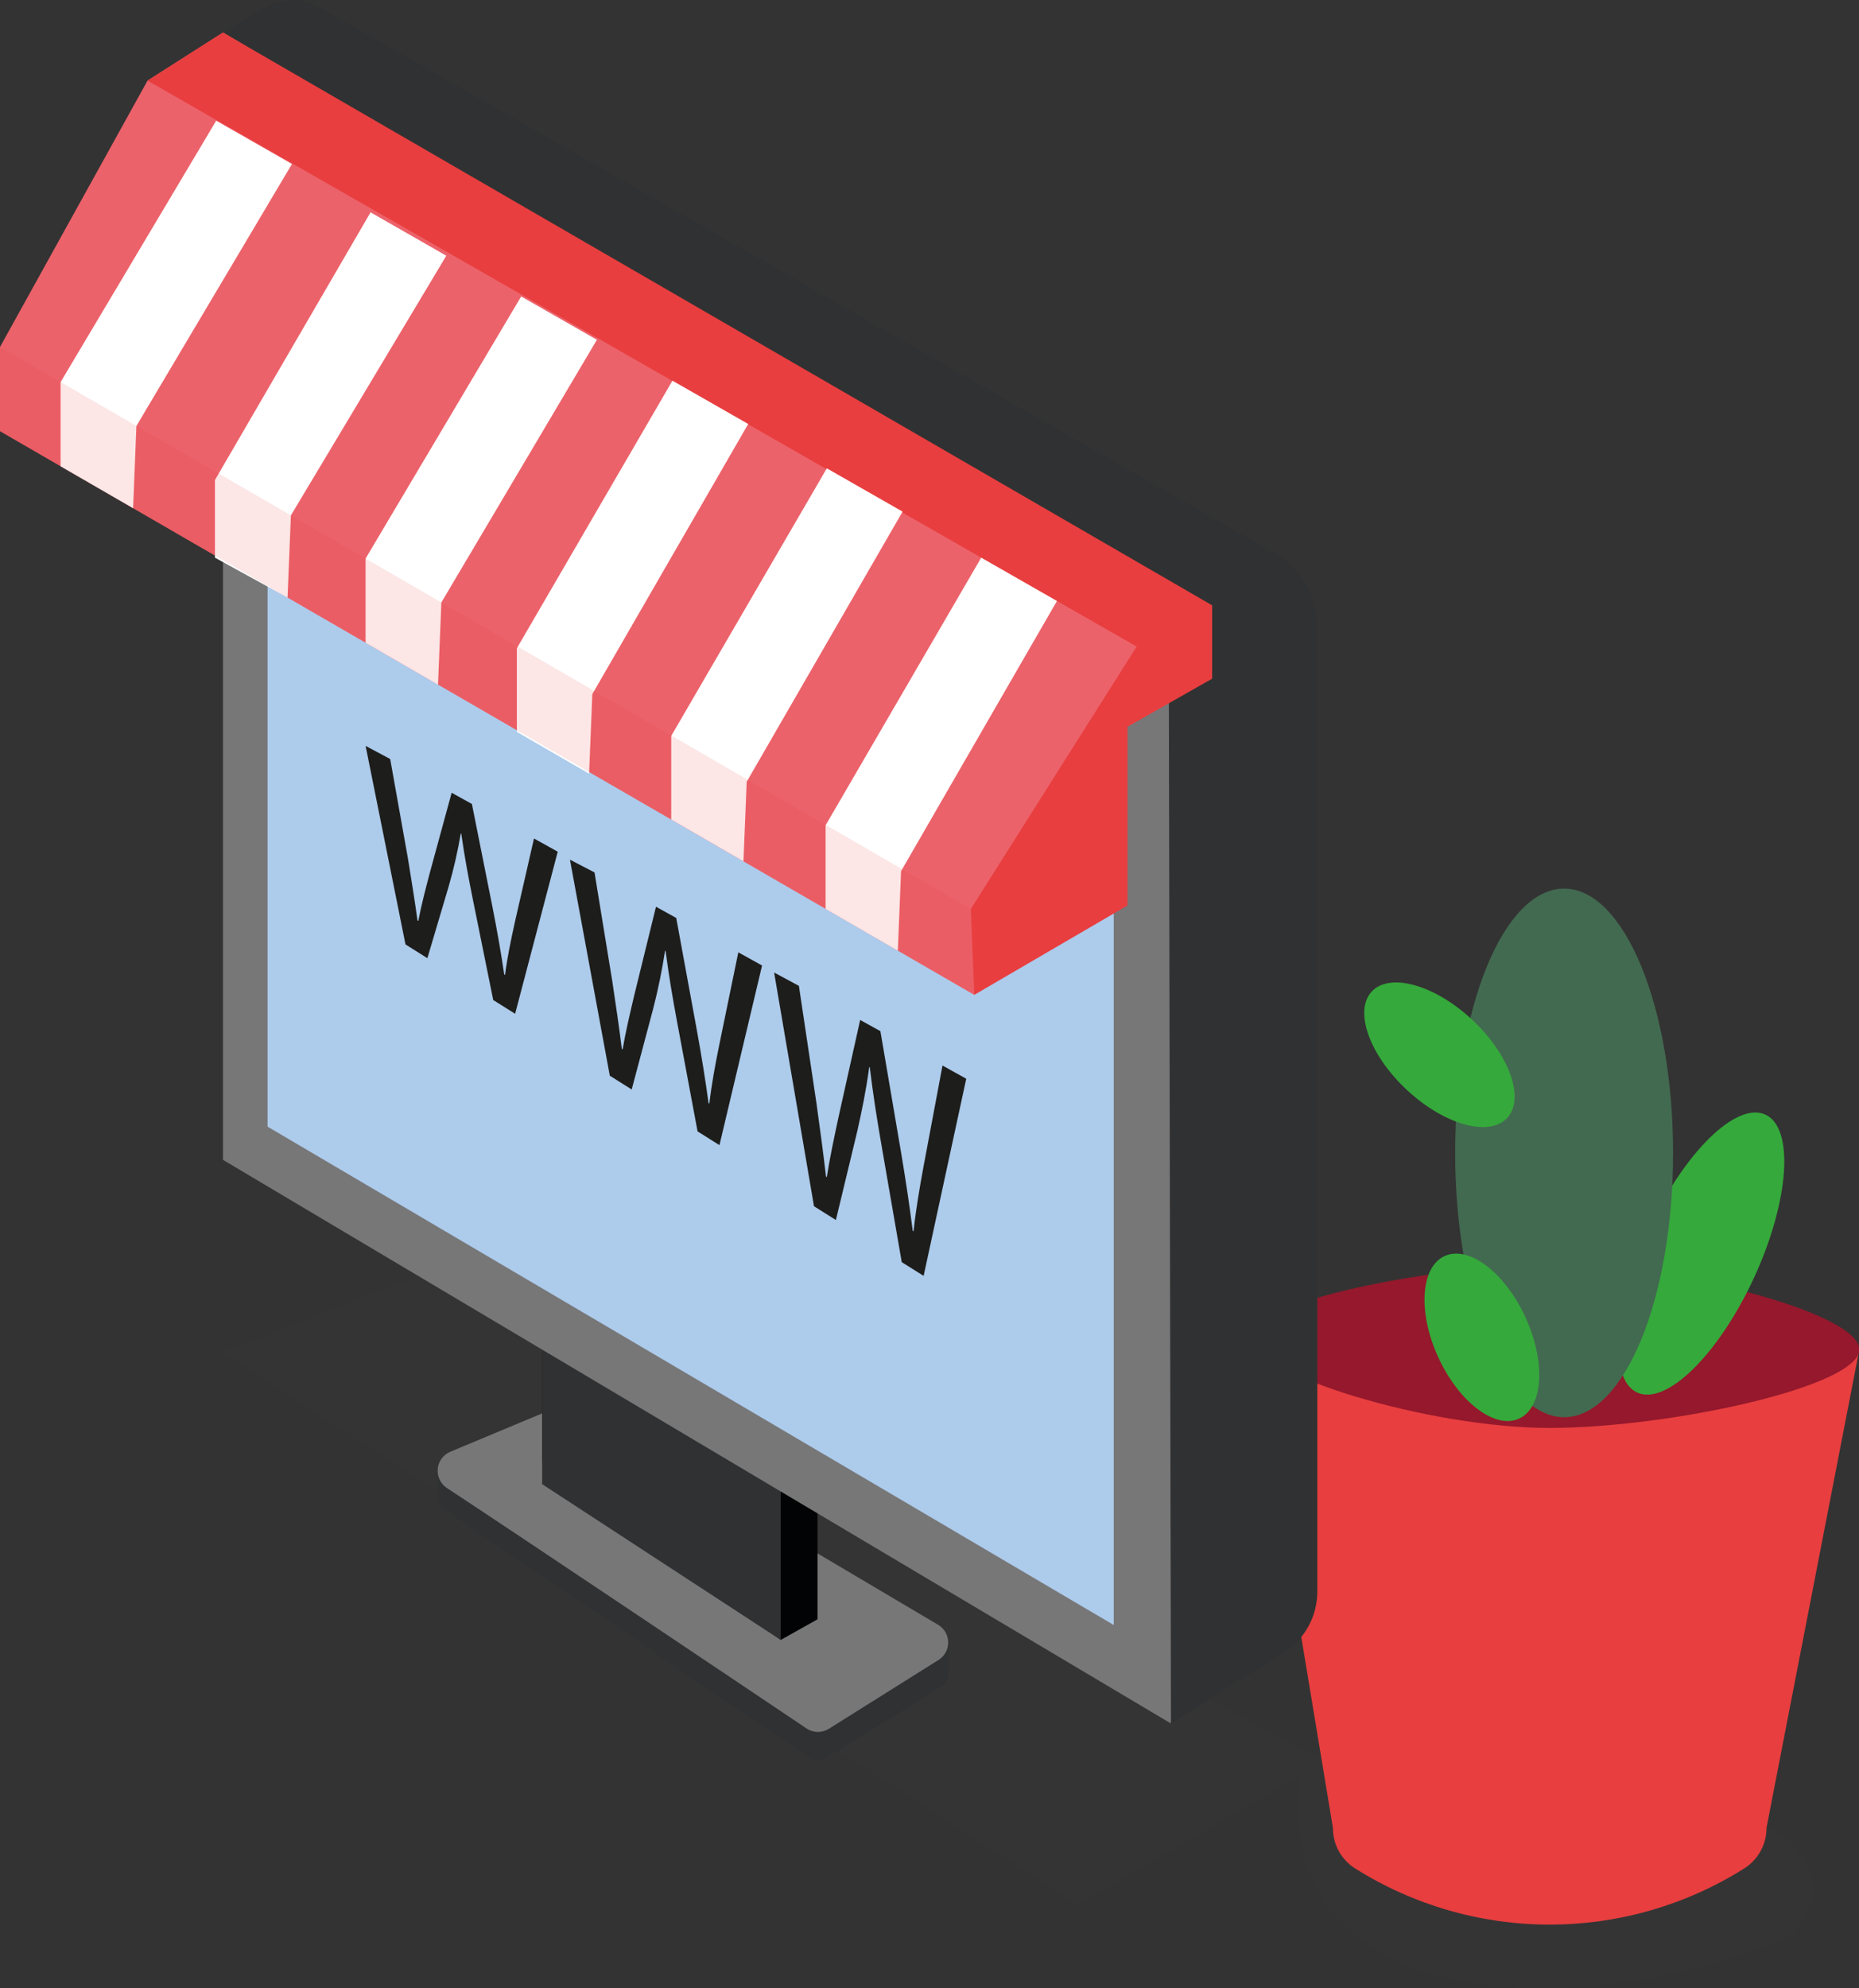
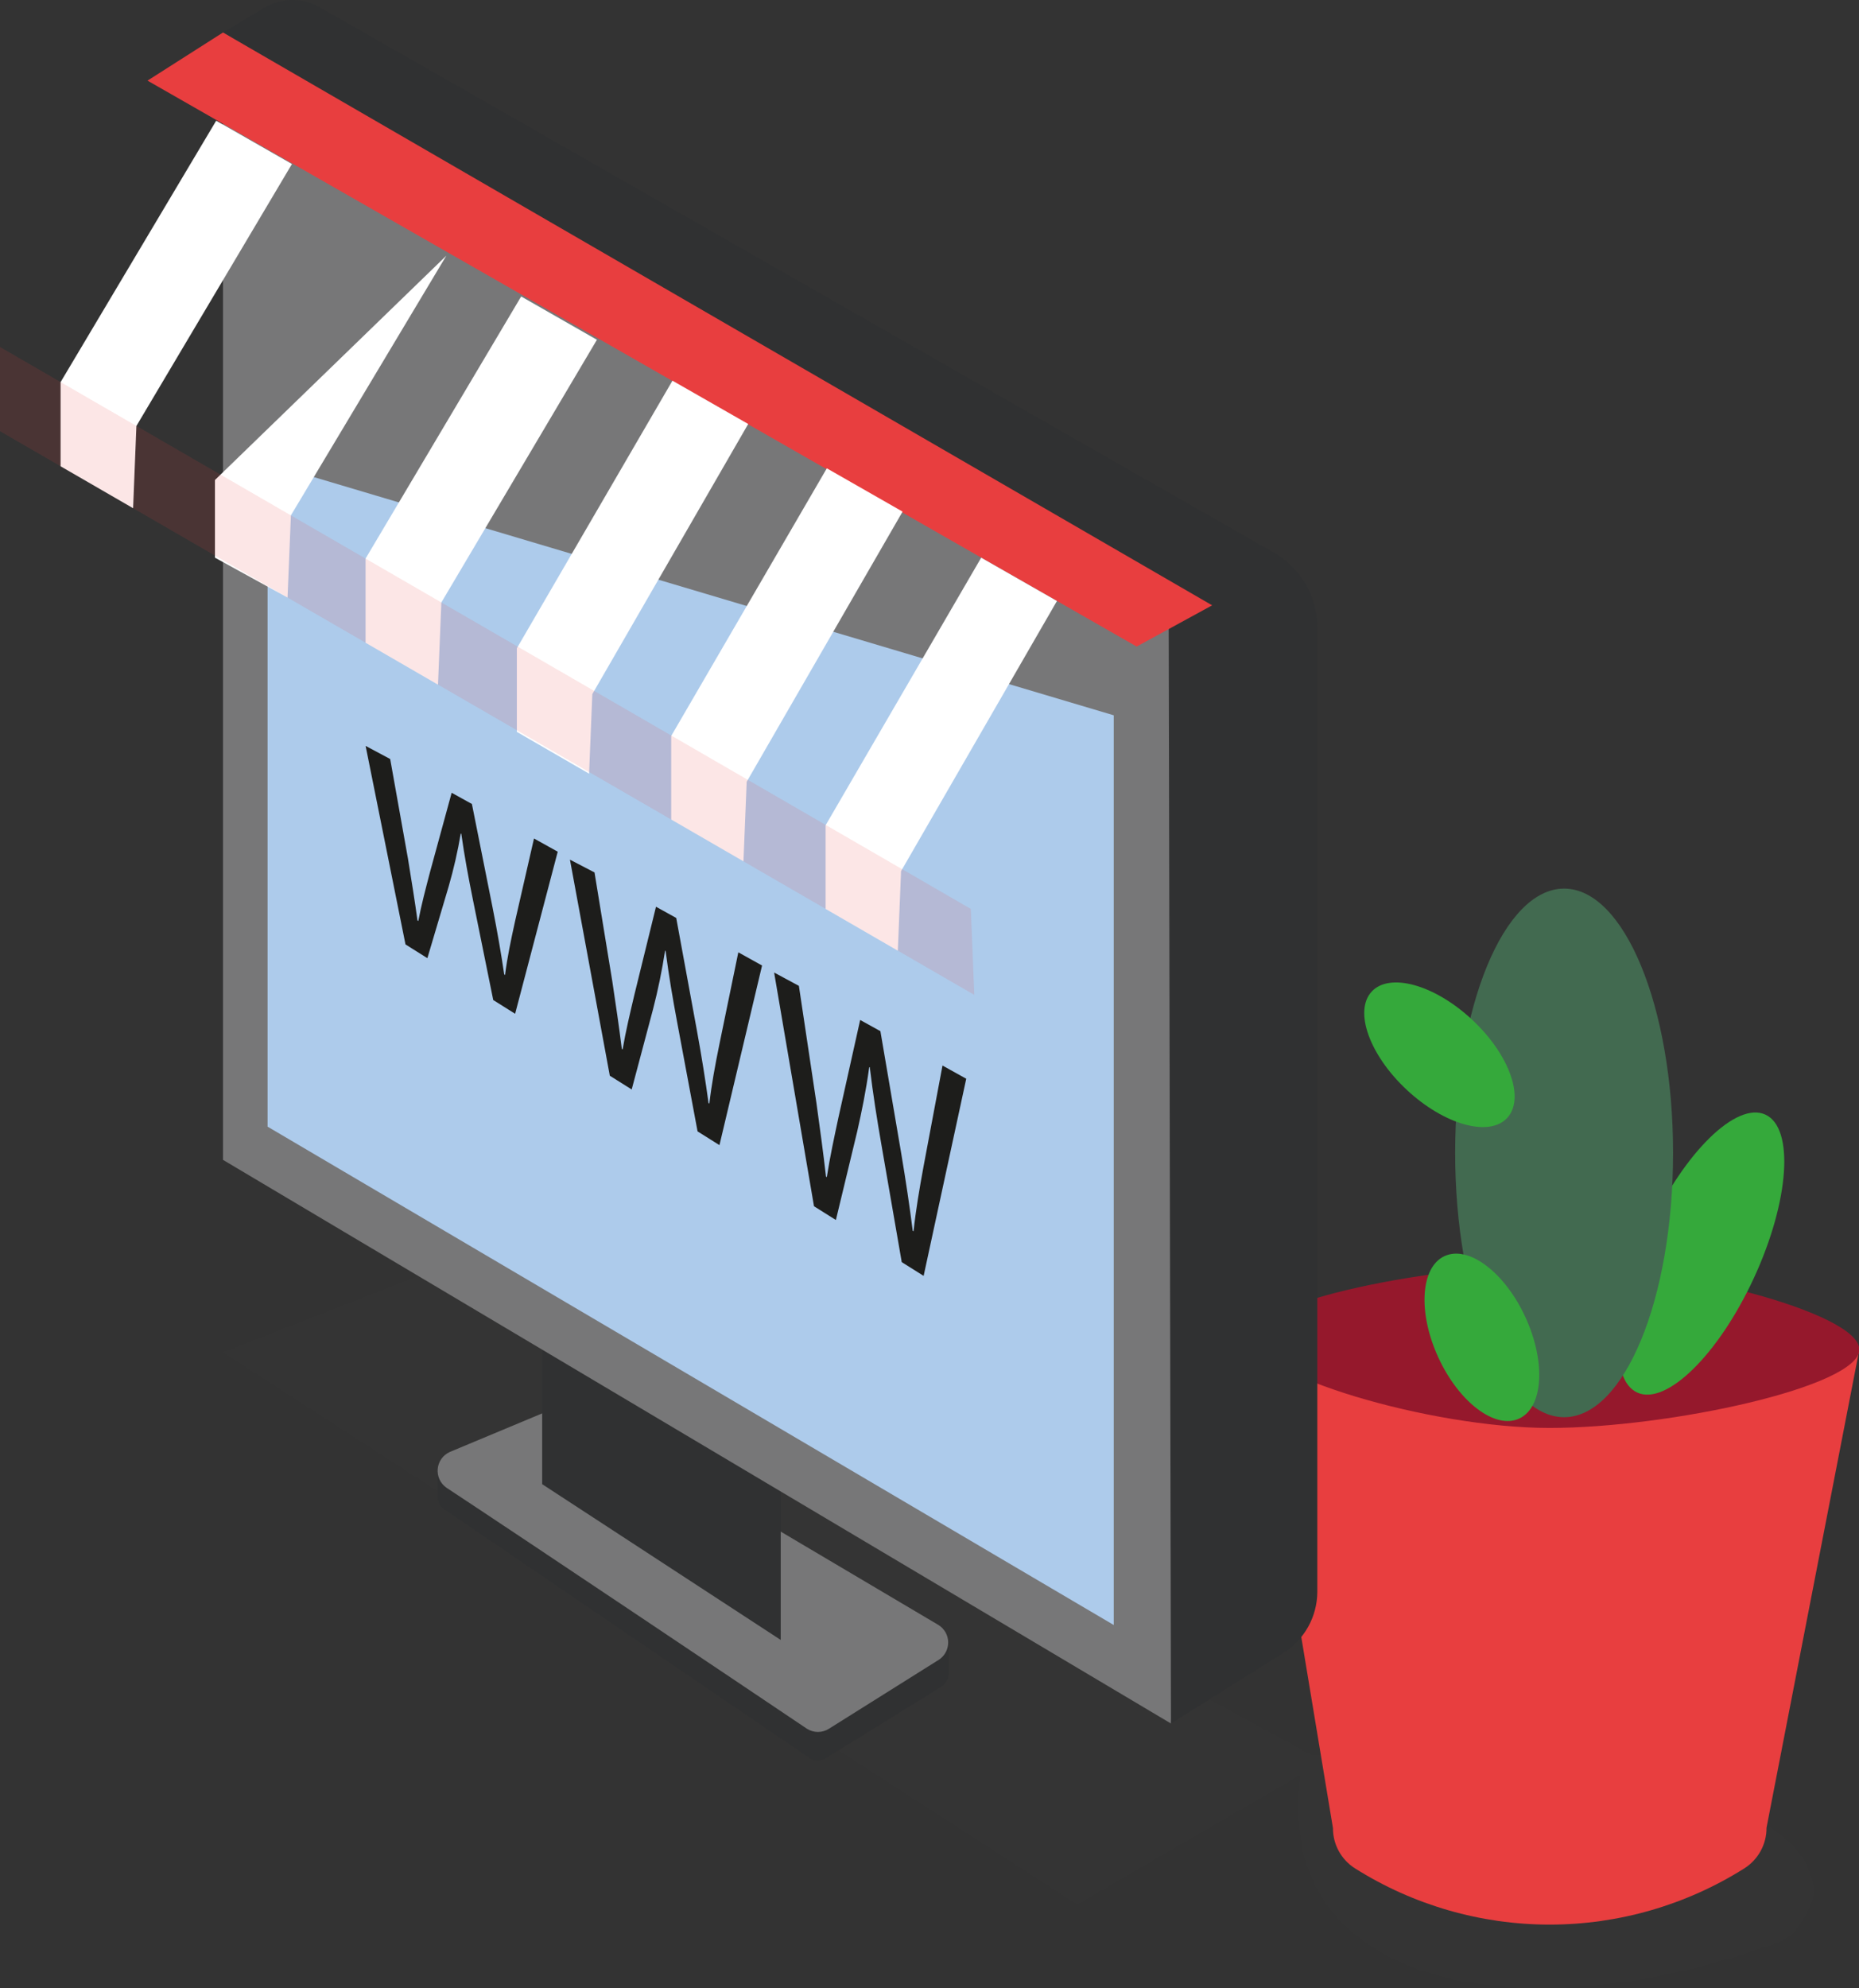
<svg xmlns="http://www.w3.org/2000/svg" width="173" height="185" viewBox="0 0 173 185" fill="none">
  <rect x="0" y="0" width="173" height="185" fill="#333333" stroke="none" />
  <g clip-path="url(#clip0_130:11329)">
    <g opacity="0.1">
      <path opacity="0.1" d="M38.948 118.72L20.751 125.826L100.244 177.203L120.995 165.16C120.299 170.916 121.735 174.415 122.91 176.353C128.574 185.704 145.539 187.948 165.511 180.721C166.301 180.425 166.973 179.88 167.426 179.167C168.409 177.638 168.952 176.609 168.754 175.4C166.737 163.395 131.255 163.638 122.042 163.299C96.298 149.145 64.686 132.861 38.948 118.72Z" fill="#777778" />
    </g>
    <path d="M173.032 125.563L164.393 170.066C164.398 170.822 164.209 171.567 163.844 172.23C163.48 172.893 162.952 173.451 162.312 173.852C156.889 177.264 150.616 179.073 144.213 179.073C137.81 179.073 131.537 177.264 126.115 173.852C125.48 173.455 124.956 172.902 124.594 172.244C124.231 171.587 124.043 170.848 124.047 170.098L116.48 124.457L173.032 125.563Z" fill="#E83E3F" />
    <path d="M173.032 125.563C173.032 129.024 155.326 132.861 144.185 132.861C133.043 132.861 116.442 127.879 116.442 124.444C116.442 121.01 133.579 117.696 144.721 117.696C155.863 117.696 173.032 122.129 173.032 125.563Z" fill="#95182C" />
    <path d="M163.22 118.907C166.518 111.768 166.999 104.964 164.295 103.711C161.591 102.458 156.725 107.229 153.427 114.368C150.13 121.508 149.649 128.311 152.353 129.565C155.057 130.818 159.923 126.047 163.22 118.907Z" fill="#35A93B" />
    <path d="M145.558 131.863C151.157 131.863 155.697 120.853 155.697 107.271C155.697 93.689 151.157 82.679 145.558 82.679C139.958 82.679 135.418 93.689 135.418 107.271C135.418 120.853 139.958 131.863 145.558 131.863Z" fill="#426A50" />
    <path d="M140.257 104.021C141.935 102.217 140.473 98.121 136.992 94.873C133.512 91.625 129.33 90.455 127.652 92.259C125.975 94.063 127.436 98.159 130.917 101.406C134.398 104.654 138.579 105.825 140.257 104.021Z" fill="#35A93B" />
    <path d="M141.378 131.989C143.617 130.956 143.877 126.735 141.958 122.561C140.04 118.386 136.67 115.839 134.431 116.872C132.192 117.904 131.932 122.125 133.85 126.3C135.769 130.474 139.139 133.021 141.378 131.989Z" fill="#35A93B" />
    <path d="M88.284 153.117V155.675C88.286 155.931 88.221 156.183 88.097 156.407C87.973 156.631 87.793 156.82 87.576 156.954L76.9 163.561C76.655 163.714 76.37 163.792 76.081 163.787C75.792 163.781 75.511 163.692 75.272 163.529L41.342 140.427C41.143 140.288 40.981 140.102 40.87 139.886C40.759 139.67 40.702 139.43 40.704 139.186V136.858C40.704 136.845 40.708 136.833 40.714 136.821C40.72 136.81 40.728 136.8 40.739 136.793C40.75 136.785 40.762 136.78 40.774 136.779C40.787 136.777 40.8 136.778 40.812 136.782L88.278 152.56V153.091" fill="#303132" />
    <path d="M41.541 138.419C49.407 143.6 70.273 157.607 75.093 160.849C75.4 161.044 75.755 161.147 76.118 161.147C76.481 161.147 76.836 161.044 77.143 160.849L87.404 154.409C87.665 154.23 87.877 153.989 88.023 153.708C88.169 153.427 88.242 153.114 88.238 152.798C88.234 152.481 88.151 152.17 87.998 151.893C87.844 151.617 87.625 151.382 87.359 151.211L53.385 131.102C53.131 130.955 52.847 130.868 52.555 130.848C52.263 130.828 51.97 130.876 51.699 130.987L41.853 135.1C41.545 135.239 41.279 135.457 41.083 135.733C40.886 136.008 40.766 136.331 40.734 136.668C40.702 137.005 40.76 137.345 40.902 137.652C41.044 137.96 41.264 138.224 41.541 138.419Z" fill="#777778" />
-     <path d="M76.077 125.512V150.667L72.654 152.586L50.454 135.957V113.827L76.077 125.512Z" fill="#020304" />
    <path d="M72.654 135.637V152.586L50.454 138.093V119.647L72.654 135.637Z" fill="#303132" />
    <path d="M108.972 160.363L20.751 107.917V3.025L112.803 53.7L108.972 160.363Z" fill="#777778" />
    <path d="M103.647 66.555V151.198L24.901 104.828V43.108L103.647 66.555Z" fill="#ADCBEB" />
    <path d="M36.311 70.623L37.965 79.891C38.297 81.924 38.603 83.83 38.852 85.647L38.929 85.692C39.21 84.195 39.619 82.666 40.021 81.125L42.032 73.763L43.916 74.806L45.831 84.4C46.291 86.728 46.642 88.755 46.923 90.668L47 90.712C47.204 89.094 47.536 87.514 47.938 85.692L49.694 78.017L51.903 79.245L47.938 94.326L45.901 93.047L44.018 83.754C43.584 81.605 43.233 79.724 42.926 77.562H42.875C42.596 79.215 42.222 80.851 41.758 82.462L39.772 89.152L37.735 87.873L34.025 69.401L36.311 70.623Z" fill="#1D1D1B" />
    <path d="M55.326 81.176L56.979 91.288C57.311 93.501 57.618 95.58 57.867 97.594L57.943 97.639C58.224 95.976 58.633 94.268 59.035 92.561L61.047 84.368L62.93 85.41L64.846 95.835C65.305 98.355 65.656 100.556 65.937 102.634L66.014 102.679C66.218 100.901 66.55 99.11 66.953 97.134L68.708 88.608L70.918 89.836L66.953 106.548L64.916 105.269L63.032 95.196C62.598 92.868 62.247 90.821 61.94 88.467H61.889C61.609 90.297 61.236 92.112 60.772 93.904L58.786 101.368L56.749 100.089L53.04 79.987L55.326 81.176Z" fill="#1D1D1B" />
    <path d="M74.346 91.729L75.981 102.653C76.313 105.052 76.619 107.29 76.868 109.478L76.945 109.523C77.226 107.693 77.634 105.813 78.037 103.926L80.048 94.902L81.931 95.944L83.847 107.188C84.307 109.906 84.658 112.305 84.939 114.518L85.016 114.562C85.22 112.644 85.552 110.661 85.954 108.486L87.71 99.142L89.919 100.37L85.954 118.713L83.917 117.434L82.034 106.561C81.6 104.054 81.248 101.841 80.942 99.296H80.891C80.584 101.528 80.201 103.376 79.773 105.276L77.788 113.514L75.751 112.234L72.041 90.489L74.346 91.729Z" fill="#1D1D1B" />
    <path d="M20.751 3.025L24.582 0.729C25.362 0.259 26.254 0.006 27.164 -0.002C28.075 -0.011 28.971 0.223 29.76 0.678L118.511 51.397C119.745 52.093 120.773 53.104 121.49 54.328C122.207 55.551 122.587 56.944 122.591 58.362V148.102C122.588 149.248 122.293 150.373 121.734 151.373C121.175 152.372 120.372 153.212 119.399 153.814L108.972 160.363L108.761 58.458L20.751 3.025Z" fill="#303132" />
-     <path d="M90.666 92.567L104.924 84.253V67.623L112.803 63.146V56.322H101.731L85.769 74.448L90.666 92.567Z" fill="#E83E3F" />
-     <path d="M105.779 60.159L111.098 56.75L20.751 3.025L13.728 7.502L0 32.286V40.121L90.666 92.567L90.347 84.572L105.779 60.159Z" fill="#EC626A" />
    <path d="M20.751 3.025L13.727 7.502L105.779 60.159L112.803 56.322L20.751 3.025Z" fill="#E83E3F" />
    <path d="M98.36 55.919L91.311 51.89L76.83 76.789V84.566L83.553 88.455L83.853 81.055L98.36 55.919Z" fill="white" />
    <path d="M83.994 47.604L76.945 43.575L62.464 68.474V76.251L69.187 80.14L69.487 72.74L83.994 47.604Z" fill="white" />
    <path d="M69.628 39.45L62.579 35.42L48.098 60.319V68.097L54.821 71.985L55.121 64.585L69.628 39.45Z" fill="white" />
    <path d="M55.549 31.615L48.5 27.585L34.019 51.973V59.801L40.761 63.703L41.074 56.053L55.549 31.615Z" fill="white" />
-     <path d="M41.534 23.793L34.485 19.757L20.004 44.662V51.889L26.759 55.599L27.072 47.95L41.534 23.793Z" fill="white" />
+     <path d="M41.534 23.793L20.004 44.662V51.889L26.759 55.599L27.072 47.95L41.534 23.793Z" fill="white" />
    <path d="M27.168 15.261L20.119 11.231L5.638 35.554V43.383L12.387 47.285L12.693 39.635L27.168 15.261Z" fill="white" />
    <g opacity="0.36">
      <path opacity="0.36" d="M90.666 92.567L90.347 84.572L0 32.286V40.121L90.666 92.567Z" fill="#E83E3F" />
    </g>
  </g>
  <defs>
    <clipPath id="clip0_130:11329">
      <rect width="173" height="185" fill="white" />
    </clipPath>
  </defs>
</svg>